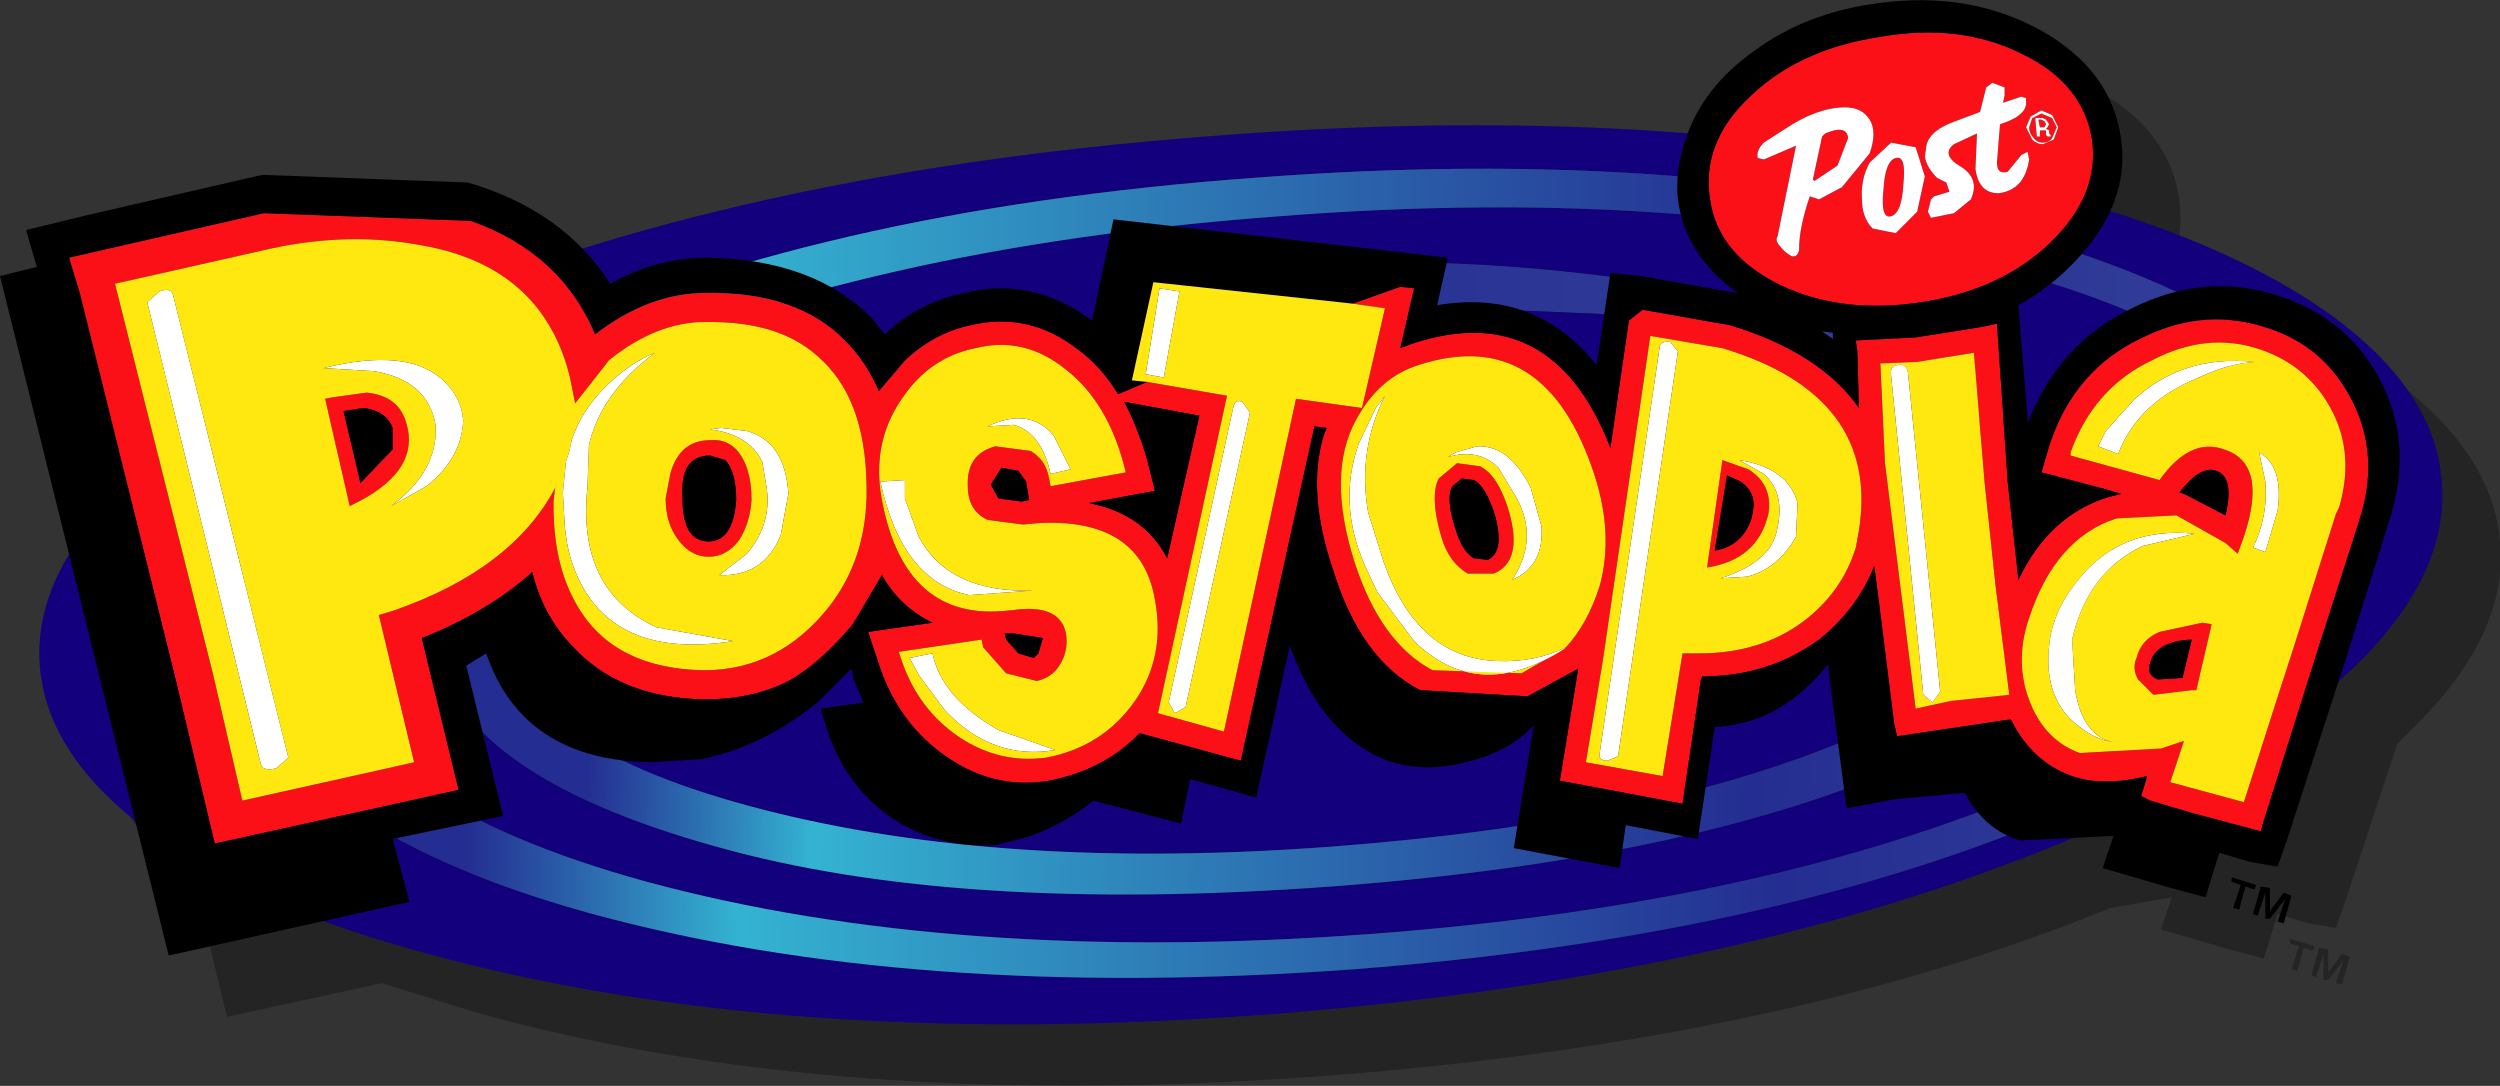
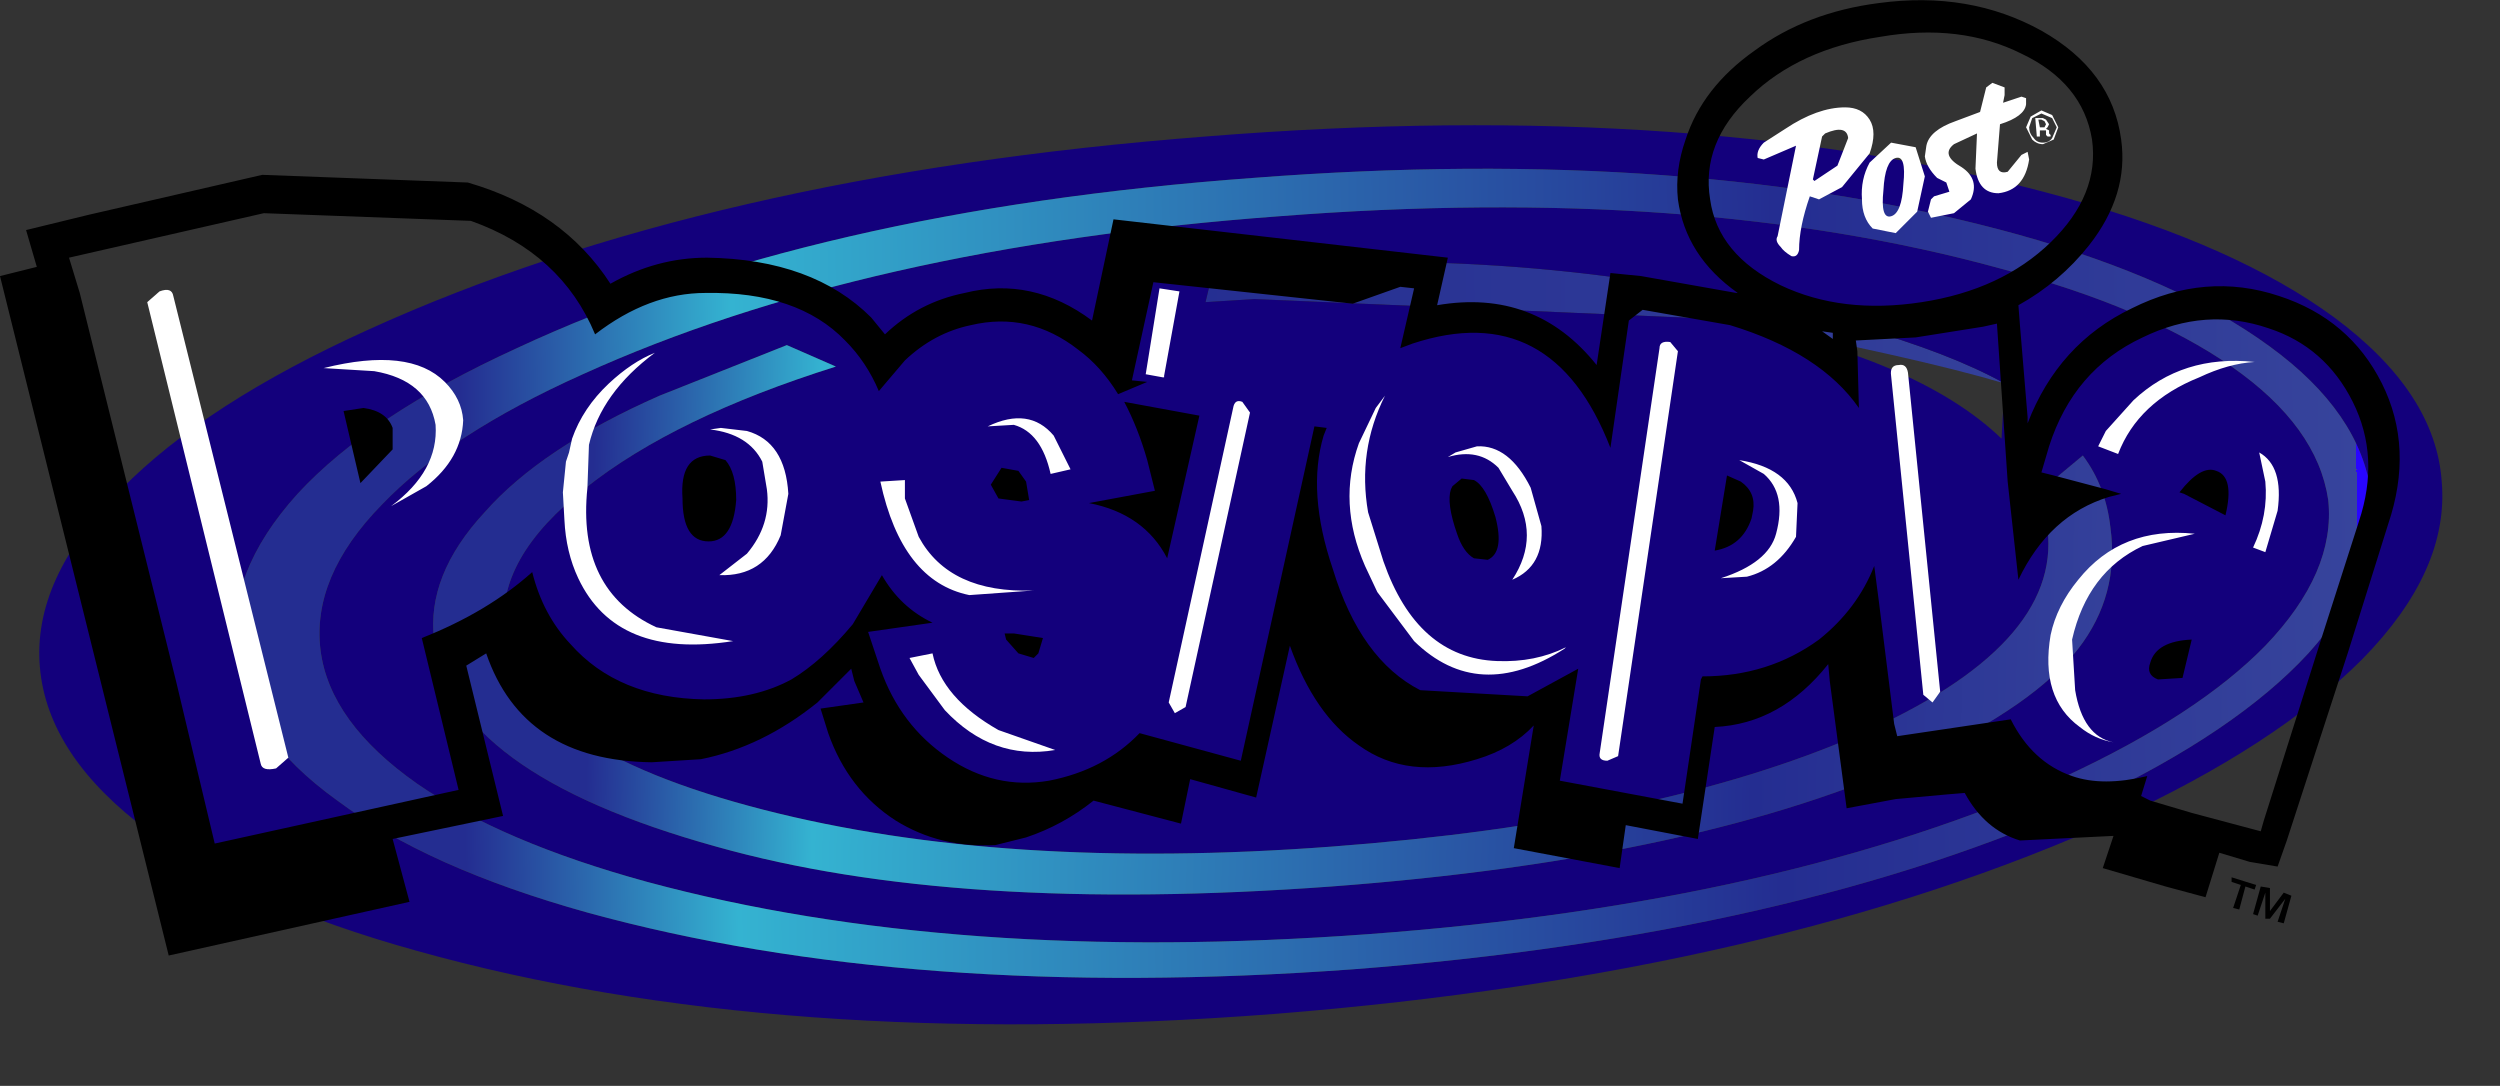
<svg xmlns="http://www.w3.org/2000/svg" height="35.4px" width="81.5px">
  <rect width="100%" height="100%" fill="#333333" stroke="none" />
  <g transform="matrix(1.0, 0.0, 0.0, 1.0, 39.45, 16.85)">
-     <path d="M17.45 -10.5 Q18.05 -12.05 19.65 -13.2 21.35 -14.45 23.7 -14.75 26.65 -15.15 29.0 -13.85 31.3 -12.55 31.6 -10.3 31.75 -9.1 31.25 -7.95 35.8 -6.55 38.55 -4.5 41.85 -2.05 42.05 0.85 42.3 3.75 39.45 6.65 L38.7 7.4 37.0 12.55 36.7 13.4 35.8 13.25 34.8 12.95 34.35 14.4 33.05 14.05 31.0 13.45 31.35 12.4 29.35 12.75 Q18.8 17.05 4.05 18.2 -12.15 19.45 -23.95 16.15 L-27.0 15.2 -32.05 16.3 -33.1 11.95 Q-36.05 9.65 -36.25 6.9 -36.4 5.05 -35.3 3.2 L-37.55 -5.85 -36.35 -6.15 -36.7 -7.35 -34.65 -7.85 -29.0 -9.15 -22.3 -8.9 Q-20.0 -8.25 -18.55 -6.75 -9.7 -9.55 1.75 -10.4 10.2 -11.1 17.45 -10.5 M36.45 14.1 L36.45 14.85 36.9 14.25 37.15 14.35 36.9 15.25 36.7 15.2 36.95 14.45 36.45 15.1 36.3 15.1 36.3 14.25 36.05 15.0 35.9 14.95 36.15 14.05 36.45 14.1 M35.65 14.05 L35.45 14.8 35.25 14.75 35.5 14.0 35.2 13.9 35.2 13.75 36.0 14.0 35.95 14.15 35.65 14.05" fill="#000000" fill-opacity="0.302" fill-rule="evenodd" stroke="none" />
-     <path d="M0.1 -8.05 L1.2 -8.15 Q11.3 -8.9 21.1 -6.2 24.1 -5.35 25.9 -4.35 L25.8 -2.55 Q23.05 -5.2 16.55 -6.45 L1.45 -7.1 -0.15 -7.0 0.1 -8.05" fill="url(#gradient0)" fill-rule="evenodd" stroke="none" />
+     <path d="M0.1 -8.05 L1.2 -8.15 Q11.3 -8.9 21.1 -6.2 24.1 -5.35 25.9 -4.35 Q23.05 -5.2 16.55 -6.45 L1.45 -7.1 -0.15 -7.0 0.1 -8.05" fill="url(#gradient0)" fill-rule="evenodd" stroke="none" />
    <path d="M0.1 -8.05 L-0.15 -7.0 1.45 -7.1 16.55 -6.45 Q23.05 -5.2 25.8 -2.55 L25.9 -4.35 Q24.1 -5.35 21.1 -6.2 11.3 -8.9 1.2 -8.15 L0.1 -8.05 M26.95 -0.75 L27.3 0.4 Q27.75 4.2 21.15 7.1 14.6 9.95 3.95 10.75 -6.75 11.55 -14.55 9.55 -22.55 7.5 -23.0 3.75 -23.3 1.35 -20.35 -0.95 -17.45 -3.25 -12.2 -4.9 L-13.8 -5.6 -17.95 -3.95 Q-21.8 -2.25 -23.65 -0.15 -25.55 1.9 -25.3 4.0 -24.75 8.35 -16.1 10.75 -8.3 12.95 3.95 12.05 16.0 11.15 23.2 7.85 26.85 6.15 28.3 4.3 29.65 2.55 29.35 0.35 29.2 -1.0 28.45 -2.0 L26.95 -0.75 M40.15 -1.15 Q40.4 1.75 37.55 4.65 34.75 7.45 29.55 9.85 18.4 14.9 2.15 16.2 -14.05 17.45 -25.85 14.15 -31.45 12.6 -34.6 10.25 -37.9 7.8 -38.15 4.9 -38.4 2.0 -35.5 -0.9 -32.75 -3.7 -27.45 -6.1 -16.35 -11.15 -0.15 -12.4 16.05 -13.7 27.9 -10.4 33.45 -8.85 36.65 -6.5 39.95 -4.05 40.15 -1.15 M34.55 -5.55 Q31.55 -7.75 26.35 -9.2 15.7 -12.15 1.4 -11.05 -12.95 -10.0 -22.6 -5.5 -27.4 -3.3 -29.75 -0.75 -32.1 1.85 -31.75 4.45 -31.45 7.1 -28.45 9.25 -25.5 11.45 -20.3 12.9 -9.75 15.8 4.65 14.75 19.0 13.65 28.7 9.25 33.45 7.0 35.8 4.45 38.15 1.85 37.85 -0.75 37.5 -3.4 34.55 -5.55 M36.45 -0.55 Q36.7 1.8 34.4 4.2 32.2 6.45 27.9 8.45 18.7 12.6 5.2 13.6 -8.35 14.6 -18.35 11.9 -23.1 10.6 -25.85 8.7 -28.7 6.7 -29.0 4.35 -29.3 1.95 -27.0 -0.4 -24.8 -2.7 -20.45 -4.65 -11.3 -8.8 2.25 -9.8 15.75 -10.85 25.75 -8.1 30.5 -6.85 33.3 -4.9 36.1 -2.95 36.45 -0.55" fill="#13007c" fill-rule="evenodd" stroke="none" />
    <path d="M26.95 -0.75 L28.45 -2.0 Q29.2 -1.0 29.35 0.35 29.65 2.55 28.3 4.3 26.85 6.15 23.2 7.85 16.0 11.15 3.95 12.05 -8.3 12.95 -16.1 10.75 -24.75 8.35 -25.3 4.0 -25.55 1.9 -23.65 -0.15 -21.8 -2.25 -17.95 -3.95 L-13.8 -5.6 -12.2 -4.9 Q-17.45 -3.25 -20.35 -0.95 -23.3 1.35 -23.0 3.75 -22.55 7.5 -14.55 9.55 -6.75 11.55 3.95 10.75 14.6 9.95 21.15 7.1 27.75 4.2 27.3 0.4 L26.95 -0.75" fill="url(#gradient1)" fill-rule="evenodd" stroke="none" />
    <path d="M36.45 -0.55 Q36.1 -2.95 33.3 -4.9 30.5 -6.85 25.75 -8.1 15.75 -10.85 2.25 -9.8 -11.3 -8.8 -20.45 -4.65 -24.8 -2.7 -27.0 -0.4 -29.3 1.95 -29.0 4.35 -28.7 6.7 -25.85 8.7 -23.1 10.6 -18.35 11.9 -8.35 14.6 5.2 13.6 18.7 12.6 27.9 8.45 32.2 6.45 34.4 4.2 36.7 1.8 36.45 -0.55 M34.55 -5.55 Q37.5 -3.4 37.85 -0.75 38.15 1.85 35.8 4.45 33.45 7.0 28.7 9.25 19.0 13.65 4.65 14.75 -9.75 15.8 -20.3 12.9 -25.5 11.45 -28.45 9.25 -31.45 7.1 -31.75 4.45 -32.1 1.85 -29.75 -0.75 -27.4 -3.3 -22.6 -5.5 -12.95 -10.0 1.4 -11.05 15.7 -12.15 26.35 -9.2 31.55 -7.75 34.55 -5.55" fill="url(#gradient2)" fill-rule="evenodd" stroke="none" />
-     <path d="M19.95 -12.4 L20.05 -12.5 Q20.75 -12.8 20.8 -12.35 L20.45 -11.45 19.7 -10.95 19.65 -11.0 19.95 -12.4 M4.65 -6.95 L6.2 -7.5 6.65 -7.45 6.2 -5.5 6.6 -5.65 Q11.15 -7.15 13.05 -2.25 L13.65 -6.4 14.1 -6.75 16.95 -6.25 Q19.9 -5.35 21.15 -3.55 L21.1 -5.4 21.05 -5.75 23.0 -5.85 25.2 -6.2 25.65 -6.3 26.0 -1.15 26.35 2.05 Q27.35 -0.05 29.3 -0.65 L29.7 -0.75 29.2 -0.9 27.5 -1.35 27.1 -1.45 27.35 -2.3 Q28.15 -4.8 30.4 -5.85 32.45 -6.85 34.5 -6.15 36.35 -5.55 37.25 -3.75 38.15 -1.95 37.45 0.15 L36.2 4.05 34.35 9.9 34.25 10.25 32.0 9.65 30.65 9.25 30.35 9.1 30.55 8.45 Q29.1 8.8 28.1 8.45 26.8 8.0 26.1 6.6 L22.4 7.15 22.3 6.75 21.8 2.75 21.65 1.6 Q21.1 3.0 19.85 4.0 18.2 5.2 16.05 5.2 L16.0 5.3 15.4 9.35 11.4 8.6 12.0 4.95 10.35 5.85 6.85 5.65 Q4.9 4.65 4.0 1.7 3.15 -0.8 3.7 -2.65 L3.8 -2.9 3.4 -2.95 1.0 7.95 -2.3 7.05 Q-3.45 8.25 -5.25 8.6 -7.0 8.9 -8.55 7.85 -10.1 6.8 -10.75 4.95 L-11.15 3.75 -9.05 3.45 Q-10.1 2.95 -10.7 1.9 L-11.65 3.5 Q-12.65 4.7 -13.65 5.3 -14.85 5.95 -16.5 5.95 -19.3 5.9 -20.85 4.15 -21.75 3.2 -22.1 1.8 -23.55 3.1 -25.7 3.95 L-24.5 8.9 -32.45 10.65 -33.7 5.4 -36.85 -7.3 -37.2 -8.45 -30.85 -9.9 -24.1 -9.65 Q-21.15 -8.6 -20.05 -5.95 -18.3 -7.3 -16.45 -7.3 -13.45 -7.35 -11.9 -5.75 -11.2 -5.05 -10.8 -4.1 L-9.95 -5.1 Q-9.0 -6.0 -7.8 -6.25 -5.9 -6.7 -4.3 -5.45 -3.55 -4.9 -3.0 -4.0 L-2.05 -4.4 0.55 -3.95 -1.7 6.4 0.45 7.0 2.8 -3.85 4.95 -3.55 5.7 -6.8 4.65 -6.95 M11.55 4.3 L11.6 4.25 Q12.3 3.5 12.7 2.25 13.15 0.6 12.55 -1.3 10.95 -6.3 6.8 -4.95 5.5 -4.55 4.75 -3.15 3.8 -1.4 4.7 1.45 5.55 4.1 7.25 5.0 L10.15 5.1 11.55 4.3 M8.05 -1.75 L8.8 -1.65 Q9.4 -1.35 9.75 -0.15 10.2 1.45 9.25 1.85 L8.4 1.85 Q7.8 1.5 7.55 0.7 7.15 -0.65 7.45 -1.25 L8.05 -1.75 M7.9 -1.0 L7.85 -0.9 Q7.7 -0.45 8.05 0.55 8.25 1.15 8.6 1.35 L9.05 1.4 Q9.6 1.15 9.3 0.0 9.0 -1.0 8.6 -1.2 L8.2 -1.25 7.9 -1.0 M18.05 -11.65 L19.1 -12.1 18.5 -9.15 Q18.4 -9.0 18.6 -8.8 18.7 -8.65 18.95 -8.5 19.15 -8.45 19.2 -8.7 19.2 -9.45 19.55 -10.45 L19.85 -10.35 20.6 -10.75 21.5 -11.85 Q21.75 -12.55 21.5 -12.95 21.25 -13.35 20.7 -13.35 19.8 -13.35 18.75 -12.65 L18.05 -12.2 Q17.8 -11.95 17.85 -11.7 L18.05 -11.65 M18.6 -7.55 Q16.55 -8.55 16.3 -10.35 16.0 -12.2 17.6 -13.7 19.2 -15.25 21.85 -15.65 24.45 -16.1 26.45 -15.1 28.45 -14.15 28.75 -12.3 29.0 -10.5 27.4 -8.95 25.8 -7.4 23.2 -7.0 20.6 -6.6 18.6 -7.55 M17.55 -1.55 Q18.35 -1.05 18.2 -0.1 17.85 1.4 16.2 1.65 L16.7 -1.85 17.55 -1.55 M17.3 -1.15 L16.85 -1.35 16.45 1.1 Q17.35 0.95 17.65 0.05 L17.7 -0.2 Q17.8 -0.8 17.3 -1.15 M16.7 -5.5 L14.35 -5.9 12.8 4.7 12.25 8.0 14.75 8.45 15.4 4.45 15.95 4.45 Q17.95 4.45 19.35 3.4 20.6 2.45 21.05 1.0 L21.15 0.45 Q21.85 -3.95 16.7 -5.5 M22.35 -11.7 Q22.7 -11.8 22.6 -10.85 22.55 -9.9 22.2 -9.8 21.85 -9.7 21.95 -10.65 22.0 -11.6 22.35 -11.7 M23.3 -11.1 L23.0 -12.05 22.2 -12.2 21.5 -11.55 Q21.2 -11.0 21.25 -10.35 21.25 -9.75 21.6 -9.4 L22.35 -9.25 23.05 -9.95 23.3 -11.1 M26.75 -13.05 L26.6 -12.7 26.8 -12.3 Q26.95 -12.15 27.15 -12.15 L27.5 -12.3 27.65 -12.7 27.45 -13.1 27.1 -13.25 26.75 -13.05 M26.7 -12.7 L26.8 -13.0 27.1 -13.15 27.45 -13.0 27.6 -12.7 27.45 -12.35 Q27.35 -12.2 27.15 -12.2 26.95 -12.2 26.85 -12.35 26.7 -12.5 26.7 -12.7 M27.0 -12.95 L27.1 -12.95 27.2 -12.9 27.25 -12.8 27.2 -12.7 27.1 -12.7 27.05 -12.7 27.0 -12.95 M27.15 -13.0 L26.9 -13.0 26.95 -12.4 27.05 -12.4 27.05 -12.6 27.1 -12.6 27.25 -12.6 27.25 -12.45 27.3 -12.4 27.4 -12.4 27.4 -12.45 27.35 -12.5 27.35 -12.6 27.25 -12.65 27.3 -12.7 27.35 -12.8 27.25 -12.95 27.15 -13.0 M25.1 -13.2 L24.3 -12.9 Q23.45 -12.6 23.35 -12.1 L23.3 -11.75 Q23.35 -11.4 23.7 -11.05 L24.0 -10.9 24.1 -10.6 23.6 -10.45 23.5 -10.35 23.4 -9.95 23.5 -9.75 24.25 -9.9 24.8 -10.35 Q25.1 -11.0 24.5 -11.4 23.8 -11.8 24.25 -12.15 L25.0 -12.5 24.95 -11.35 Q25.05 -10.55 25.7 -10.55 26.55 -10.65 26.7 -11.65 L26.65 -11.9 26.45 -11.8 26.0 -11.25 Q25.65 -11.15 25.65 -11.55 L25.75 -12.8 Q26.55 -13.05 26.6 -13.45 L26.6 -13.65 26.45 -13.7 25.85 -13.5 25.9 -13.75 25.9 -14.0 25.5 -14.15 25.3 -14.0 25.1 -13.2 M24.9 -5.35 L23.05 -5.05 21.85 -5.0 22.0 -1.75 22.55 2.65 23.0 6.25 24.15 6.0 26.05 5.8 25.6 2.2 25.25 -1.1 25.1 -2.9 24.9 -5.35 M28.05 -2.1 L28.05 -2.0 30.95 -1.2 Q31.95 -2.6 33.05 -2.2 34.5 -1.75 33.7 0.65 L33.5 1.2 33.1 0.85 31.5 -0.05 29.55 0.05 Q27.55 0.7 26.7 3.3 26.2 4.75 26.75 6.1 27.25 7.3 28.35 7.7 L31.0 7.55 31.75 7.3 31.3 8.65 33.7 9.3 35.45 3.85 36.7 -0.1 36.8 -0.3 Q37.3 -2.0 36.6 -3.4 35.85 -4.9 34.25 -5.45 32.5 -6.05 30.7 -5.1 28.8 -4.2 28.05 -2.1 M32.8 -1.5 Q32.3 -1.7 31.6 -0.8 L31.75 -0.75 33.1 -0.05 Q33.4 -1.3 32.8 -1.5 M32.35 3.45 L32.65 3.5 32.15 5.65 32.0 5.65 30.75 5.8 30.25 5.3 Q30.05 4.95 30.2 4.6 30.35 4.0 30.95 3.75 L32.35 3.45 M30.65 4.75 Q30.5 5.15 30.9 5.3 L31.7 5.25 32.0 4.0 Q30.85 4.05 30.65 4.75 M-28.85 -3.85 L-28.6 -3.9 -27.5 -4.05 Q-26.45 -3.95 -26.2 -3.05 -25.75 -1.55 -27.75 -0.5 L-28.05 -0.35 -28.85 -3.85 M-30.6 -8.75 L-35.7 -7.6 -32.5 5.15 -31.55 9.25 -25.95 8.0 -27.1 3.2 -26.6 3.05 Q-22.75 1.7 -21.35 -0.95 L-21.4 -0.55 Q-21.45 1.55 -20.6 2.95 -19.4 4.95 -16.5 5.0 -14.05 5.0 -12.4 2.9 -11.25 1.4 -11.2 -0.65 -11.15 -3.65 -12.6 -5.05 -13.9 -6.4 -16.45 -6.35 -18.05 -6.35 -19.6 -5.1 L-20.7 -3.7 -20.85 -4.45 Q-21.7 -8.15 -25.7 -8.85 -28.05 -9.3 -30.6 -8.75 M-26.65 -2.2 L-26.65 -2.9 Q-26.85 -3.45 -27.6 -3.55 L-28.25 -3.45 -27.7 -1.1 -26.65 -2.2 M-15.8 -1.85 L-16.3 -2.0 Q-17.3 -2.0 -17.2 -0.6 -17.2 0.8 -16.35 0.8 -15.55 0.8 -15.45 -0.55 -15.45 -1.45 -15.8 -1.85 M-17.6 -1.4 Q-17.3 -2.5 -16.3 -2.5 -15.8 -2.55 -15.45 -2.2 -14.95 -1.65 -14.95 -0.55 -15.0 0.2 -15.35 0.75 -15.75 1.3 -16.35 1.3 -16.9 1.3 -17.3 0.8 -17.75 0.25 -17.75 -0.6 L-17.6 -1.4 M-7.65 -5.5 Q-9.15 -5.2 -10.05 -3.85 -11.05 -2.4 -10.7 -0.55 -9.95 3.45 -6.55 3.05 L-6.5 3.05 Q-4.9 2.8 -4.7 3.8 -4.6 4.4 -4.95 4.9 -5.2 5.25 -5.65 5.35 L-6.65 5.1 -7.4 4.25 -7.45 4.0 -10.15 4.4 -10.05 4.7 Q-9.5 6.3 -8.15 7.2 -6.85 8.05 -5.35 7.85 -3.5 7.5 -2.45 6.0 -1.45 4.55 -1.8 2.7 -2.25 0.05 -5.55 0.2 L-6.1 0.25 -7.25 0.1 Q-7.9 -0.2 -7.9 -1.0 -7.95 -2.05 -7.0 -2.3 L-5.85 -2.15 Q-5.35 -1.85 -5.25 -1.25 L-5.2 -1.0 -2.75 -1.45 -2.8 -1.65 Q-3.35 -3.75 -4.7 -4.8 -6.05 -5.9 -7.65 -5.5 M-2.05 -1.85 L-1.8 -0.85 -3.95 -0.45 Q-2.15 -0.1 -1.4 1.35 L-0.35 -3.3 -2.8 -3.75 Q-2.35 -2.9 -2.05 -1.85 M-7.15 -1.05 L-6.9 -0.6 -6.15 -0.5 -5.9 -0.55 -6.0 -1.15 -6.25 -1.5 -6.8 -1.6 -7.15 -1.05 M-5.6 4.45 L-5.45 3.95 -6.4 3.8 -6.45 3.8 -6.7 3.8 -6.65 4.0 -6.25 4.45 -5.75 4.6 -5.6 4.45" fill="#fa1016" fill-rule="evenodd" stroke="none" />
    <path d="M19.95 -12.4 L19.65 -11.0 19.7 -10.95 20.45 -11.45 20.8 -12.35 Q20.75 -12.8 20.05 -12.5 L19.95 -12.4 M1.05 -3.75 L1.3 -3.4 -0.8 6.2 -1.15 6.4 -1.35 6.05 0.75 -3.55 Q0.8 -3.85 1.05 -3.75 M11.55 4.3 Q8.75 6.1 6.65 4.05 L5.45 2.45 5.05 1.6 Q4.15 -0.45 4.85 -2.4 L5.4 -3.55 5.7 -3.95 Q4.8 -2.15 5.15 -0.15 L5.65 1.45 Q6.75 4.6 9.35 4.7 10.6 4.75 11.6 4.25 L11.55 4.3 M8.7 -2.3 Q9.75 -2.35 10.45 -0.95 L10.8 0.3 Q10.9 1.6 9.85 2.05 10.8 0.6 9.85 -0.85 L9.4 -1.6 Q8.75 -2.25 7.75 -1.95 L8.0 -2.1 8.7 -2.3 M18.05 -11.65 L17.85 -11.7 Q17.8 -11.95 18.05 -12.2 L18.75 -12.65 Q19.8 -13.35 20.7 -13.35 21.25 -13.35 21.5 -12.95 21.75 -12.55 21.5 -11.85 L20.6 -10.75 19.85 -10.35 19.55 -10.45 Q19.2 -9.45 19.2 -8.7 19.15 -8.45 18.95 -8.5 18.7 -8.65 18.6 -8.8 18.4 -9.0 18.5 -9.15 L19.1 -12.1 18.05 -11.65 M15.0 -5.7 L15.25 -5.4 13.3 7.8 12.95 7.95 Q12.65 7.95 12.7 7.7 L14.65 -5.5 Q14.65 -5.75 15.0 -5.7 M18.05 -1.4 L17.25 -1.85 Q18.85 -1.6 19.15 -0.45 L19.1 0.65 Q18.5 1.7 17.5 1.95 L16.65 2.0 Q18.2 1.5 18.45 0.55 18.8 -0.75 18.05 -1.4 M25.1 -13.2 L25.3 -14.0 25.5 -14.15 25.9 -14.0 25.9 -13.75 25.85 -13.5 26.45 -13.7 26.6 -13.65 26.6 -13.45 Q26.55 -13.05 25.75 -12.8 L25.65 -11.55 Q25.65 -11.15 26.0 -11.25 L26.45 -11.8 26.65 -11.9 26.7 -11.65 Q26.55 -10.65 25.7 -10.55 25.05 -10.55 24.95 -11.35 L25.0 -12.5 24.25 -12.15 Q23.8 -11.8 24.5 -11.4 25.1 -11.0 24.8 -10.35 L24.25 -9.9 23.5 -9.75 23.4 -9.95 23.5 -10.35 23.6 -10.45 24.1 -10.6 24.0 -10.9 23.7 -11.05 Q23.35 -11.4 23.3 -11.75 L23.35 -12.1 Q23.45 -12.6 24.3 -12.9 L25.1 -13.2 M27.15 -13.0 L27.25 -12.95 27.35 -12.8 27.3 -12.7 27.25 -12.65 27.35 -12.6 27.35 -12.5 27.4 -12.45 27.4 -12.4 27.3 -12.4 27.25 -12.45 27.25 -12.6 27.1 -12.6 27.05 -12.6 27.05 -12.4 26.95 -12.4 26.9 -13.0 27.15 -13.0 M27.0 -12.95 L27.05 -12.7 27.1 -12.7 27.2 -12.7 27.25 -12.8 27.2 -12.9 27.1 -12.95 27.0 -12.95 M26.7 -12.7 Q26.7 -12.5 26.85 -12.35 26.95 -12.2 27.15 -12.2 27.35 -12.2 27.45 -12.35 L27.6 -12.7 27.45 -13.0 27.1 -13.15 26.8 -13.0 26.7 -12.7 M26.75 -13.05 L27.1 -13.25 27.45 -13.1 27.65 -12.7 27.5 -12.3 27.15 -12.15 Q26.95 -12.15 26.8 -12.3 L26.6 -12.7 26.75 -13.05 M23.3 -11.1 L23.05 -9.95 22.35 -9.25 21.6 -9.4 Q21.25 -9.75 21.25 -10.35 21.2 -11.0 21.5 -11.55 L22.2 -12.2 23.0 -12.05 23.3 -11.1 M22.35 -11.7 Q22.0 -11.6 21.95 -10.65 21.85 -9.7 22.2 -9.8 22.55 -9.9 22.6 -10.85 22.7 -11.8 22.35 -11.7 M22.45 -4.95 Q22.7 -5.0 22.75 -4.7 L23.8 5.7 23.55 6.05 23.25 5.8 22.2 -4.6 Q22.15 -4.95 22.45 -4.95 M28.95 -2.3 L29.2 -2.8 30.1 -3.8 Q31.7 -5.3 34.05 -5.05 33.2 -5.0 32.25 -4.55 30.25 -3.75 29.6 -2.05 L28.95 -2.3 M34.2 -2.1 Q35.0 -1.65 34.8 -0.2 L34.4 1.15 34.0 1.0 Q34.5 -0.05 34.4 -1.15 L34.2 -2.1 M30.4 0.95 Q28.6 1.8 28.1 4.0 L28.2 5.65 Q28.45 7.15 29.45 7.35 28.85 7.25 28.35 6.85 27.05 5.9 27.4 3.85 27.6 2.9 28.3 2.05 29.7 0.3 32.1 0.55 L30.4 0.95 M-34.25 -7.35 Q-33.85 -7.5 -33.8 -7.2 L-30.05 7.85 -30.45 8.2 Q-30.9 8.3 -30.95 8.05 L-34.65 -7.0 -34.25 -7.35 M-25.55 -1.0 L-26.7 -0.35 Q-25.15 -1.5 -25.25 -3.0 -25.5 -4.45 -27.25 -4.75 L-28.9 -4.85 Q-26.1 -5.55 -24.95 -4.4 -24.4 -3.85 -24.35 -3.15 -24.4 -1.9 -25.55 -1.0 M-20.9 -2.1 L-20.8 -2.55 Q-20.45 -3.55 -19.6 -4.35 -18.85 -5.05 -18.1 -5.35 -19.85 -4.05 -20.25 -2.35 L-20.3 -0.95 Q-20.65 2.4 -18.05 3.6 L-15.55 4.05 Q-19.35 4.65 -20.6 2.0 -21.0 1.15 -21.05 0.1 L-21.1 -0.8 -21.0 -1.8 -20.9 -2.1 M-15.95 -2.9 L-15.1 -2.8 Q-13.85 -2.45 -13.75 -0.75 L-14.0 0.6 Q-14.55 1.95 -16.0 1.9 L-15.1 1.2 Q-14.3 0.25 -14.45 -0.9 L-14.6 -1.8 Q-15.05 -2.7 -16.3 -2.85 L-15.95 -2.9 M-1.65 -7.45 L-1.0 -7.35 -1.5 -4.6 -1.5 -4.55 -1.55 -4.55 -2.1 -4.65 -1.65 -7.45 M-9.95 -0.6 L-9.5 0.65 Q-8.5 2.5 -5.75 2.4 L-7.85 2.55 Q-10.05 2.1 -10.75 -1.15 L-9.95 -1.2 -9.95 -0.6 M-6.4 -3.0 L-7.25 -2.95 Q-5.9 -3.6 -5.1 -2.65 L-4.55 -1.55 -5.2 -1.4 Q-5.5 -2.75 -6.4 -3.0 M-9.5 5.15 L-9.8 4.6 -9.05 4.45 Q-8.75 5.9 -6.9 6.95 L-5.05 7.6 Q-7.1 7.95 -8.65 6.3 L-9.5 5.15" fill="#ffffff" fill-rule="evenodd" stroke="none" />
    <path d="M7.75 -8.45 L7.4 -6.9 Q10.6 -7.45 12.6 -4.95 L13.05 -7.95 14.05 -7.85 17.15 -7.3 17.2 -7.3 Q15.5 -8.5 15.25 -10.35 15.15 -11.3 15.5 -12.3 16.05 -14.0 17.75 -15.2 19.45 -16.45 21.8 -16.75 24.75 -17.15 27.1 -15.85 29.4 -14.55 29.7 -12.3 29.95 -10.5 28.65 -8.85 27.7 -7.65 26.35 -6.9 L26.4 -6.25 26.65 -3.25 26.65 -3.05 Q27.65 -5.65 30.05 -6.8 32.45 -8.0 34.85 -7.2 37.15 -6.45 38.2 -4.35 39.25 -2.25 38.4 0.25 L37.1 4.4 35.1 10.55 34.8 11.4 33.9 11.25 32.9 10.95 32.45 12.4 31.15 12.05 29.1 11.45 29.45 10.4 26.4 10.55 Q25.25 10.2 24.6 9.0 L24.0 9.05 22.35 9.2 20.75 9.5 20.2 5.35 20.15 4.8 Q18.6 6.75 16.45 6.85 L15.9 10.5 13.55 10.05 13.35 11.45 9.9 10.8 10.55 6.8 Q9.85 7.55 8.7 7.9 6.45 8.6 4.85 7.45 3.4 6.45 2.6 4.2 L1.5 9.15 -0.65 8.55 -0.95 10.0 -3.8 9.25 Q-4.8 10.05 -6.0 10.45 L-7.0 10.7 Q-8.8 10.8 -10.25 9.9 -11.8 8.9 -12.45 7.05 L-12.7 6.25 -11.3 6.05 -11.6 5.35 -11.7 4.95 -12.8 6.05 Q-14.6 7.5 -16.6 7.9 L-18.2 8.0 Q-22.4 7.95 -23.6 4.45 L-24.25 4.85 -23.05 9.75 -26.65 10.5 -26.1 12.55 -33.95 14.3 -39.45 -7.85 -38.25 -8.15 -38.6 -9.35 -36.55 -9.85 -30.9 -11.15 -24.2 -10.9 Q-21.1 -10.0 -19.55 -7.6 -18.05 -8.45 -16.4 -8.45 -12.95 -8.4 -11.05 -6.5 L-10.6 -5.95 Q-9.5 -7.0 -8.0 -7.3 -5.8 -7.85 -3.85 -6.4 L-3.15 -9.7 7.75 -8.45 M-2.05 -4.4 L-3.0 -4.0 Q-3.55 -4.9 -4.3 -5.45 -5.9 -6.7 -7.8 -6.25 -9.0 -6.0 -9.95 -5.1 L-10.8 -4.1 Q-11.2 -5.05 -11.9 -5.75 -13.45 -7.35 -16.45 -7.3 -18.3 -7.3 -20.05 -5.95 -21.15 -8.6 -24.1 -9.65 L-30.85 -9.9 -37.2 -8.45 -36.85 -7.3 -33.7 5.4 -32.45 10.65 -24.5 8.9 -25.7 3.95 Q-23.55 3.1 -22.1 1.8 -21.75 3.2 -20.85 4.15 -19.3 5.9 -16.5 5.95 -14.85 5.95 -13.65 5.3 -12.65 4.7 -11.65 3.5 L-10.7 1.9 Q-10.1 2.95 -9.05 3.45 L-11.15 3.75 -10.75 4.95 Q-10.1 6.8 -8.55 7.85 -7.0 8.9 -5.25 8.6 -3.45 8.25 -2.3 7.05 L1.0 7.95 3.4 -2.95 3.8 -2.9 3.7 -2.65 Q3.15 -0.8 4.0 1.7 4.9 4.65 6.85 5.65 L10.35 5.85 12.0 4.95 11.4 8.6 15.4 9.35 16.0 5.3 16.05 5.2 Q18.2 5.2 19.85 4.0 21.1 3.0 21.65 1.6 L21.8 2.75 22.3 6.75 22.4 7.15 26.1 6.6 Q26.8 8.0 28.1 8.45 29.1 8.8 30.55 8.45 L30.35 9.1 30.65 9.25 32.0 9.65 34.25 10.25 34.35 9.9 36.2 4.05 37.45 0.15 Q38.15 -1.95 37.25 -3.75 36.35 -5.55 34.5 -6.15 32.45 -6.85 30.4 -5.85 28.15 -4.8 27.35 -2.3 L27.1 -1.45 27.5 -1.35 29.2 -0.9 29.7 -0.75 29.3 -0.65 Q27.35 -0.05 26.35 2.05 L26.0 -1.15 25.65 -6.3 25.2 -6.2 23.0 -5.85 21.05 -5.75 21.1 -5.4 21.15 -3.55 Q19.9 -5.35 16.95 -6.25 L14.1 -6.75 13.65 -6.4 13.05 -2.25 Q11.15 -7.15 6.6 -5.65 L6.2 -5.5 6.65 -7.45 6.2 -7.5 4.65 -6.95 -1.85 -7.65 -2.55 -4.45 -2.05 -4.4 M7.9 -1.0 L8.2 -1.25 8.6 -1.2 Q9.0 -1.0 9.3 0.0 9.6 1.15 9.05 1.4 L8.6 1.35 Q8.25 1.15 8.05 0.55 7.7 -0.45 7.85 -0.9 L7.9 -1.0 M18.6 -7.55 Q20.6 -6.6 23.2 -7.0 25.8 -7.4 27.4 -8.95 29.0 -10.5 28.75 -12.3 28.45 -14.15 26.45 -15.1 24.45 -16.1 21.85 -15.65 19.2 -15.25 17.6 -13.7 16.0 -12.2 16.3 -10.35 16.55 -8.55 18.6 -7.55 M17.3 -1.15 Q17.8 -0.8 17.7 -0.2 L17.65 0.05 Q17.35 0.95 16.45 1.1 L16.85 -1.35 17.3 -1.15 M20.3 -5.8 L20.3 -6.0 19.95 -6.05 20.3 -5.8 M32.8 -1.5 Q33.4 -1.3 33.1 -0.05 L31.75 -0.75 31.6 -0.8 Q32.3 -1.7 32.8 -1.5 M30.65 4.75 Q30.85 4.05 32.0 4.0 L31.7 5.25 30.9 5.3 Q30.5 5.15 30.65 4.75 M34.05 12.15 L33.75 12.05 33.55 12.8 33.35 12.75 33.6 12.0 33.3 11.9 33.3 11.75 34.1 12.0 34.05 12.15 M34.55 12.1 L34.55 12.85 35.0 12.25 35.25 12.35 35.0 13.25 34.8 13.2 35.05 12.45 34.55 13.1 34.4 13.1 34.4 12.25 34.15 13.0 34.0 12.95 34.25 12.05 34.55 12.1 M-26.65 -2.2 L-27.7 -1.1 -28.25 -3.45 -27.6 -3.55 Q-26.85 -3.45 -26.65 -2.9 L-26.65 -2.2 M-15.8 -1.85 Q-15.45 -1.45 -15.45 -0.55 -15.55 0.8 -16.35 0.8 -17.2 0.8 -17.2 -0.6 -17.3 -2.0 -16.3 -2.0 L-15.8 -1.85 M-7.15 -1.05 L-6.8 -1.6 -6.25 -1.5 -6.0 -1.15 -5.9 -0.55 -6.15 -0.5 -6.9 -0.6 -7.15 -1.05 M-2.05 -1.85 Q-2.35 -2.9 -2.8 -3.75 L-0.35 -3.3 -1.4 1.35 Q-2.15 -0.1 -3.95 -0.45 L-1.8 -0.85 -2.05 -1.85 M-5.6 4.45 L-5.75 4.6 -6.25 4.45 -6.65 4.0 -6.7 3.8 -6.45 3.8 -6.4 3.8 -5.45 3.95 -5.6 4.45" fill="#000000" fill-rule="evenodd" stroke="none" />
-     <path d="M4.65 -6.95 L5.7 -6.8 4.95 -3.55 2.8 -3.85 0.45 7.0 -1.7 6.4 0.55 -3.95 -2.05 -4.4 -2.55 -4.45 -1.85 -7.65 4.65 -6.95 M1.05 -3.75 Q0.8 -3.85 0.75 -3.55 L-1.35 6.05 -1.15 6.4 -0.8 6.2 1.3 -3.4 1.05 -3.75 M11.6 4.25 Q10.6 4.75 9.35 4.7 6.75 4.6 5.65 1.45 L5.15 -0.15 Q4.8 -2.15 5.7 -3.95 L5.4 -3.55 4.85 -2.4 Q4.15 -0.45 5.05 1.6 L5.45 2.45 6.65 4.05 Q8.75 6.1 11.55 4.3 L10.15 5.1 7.25 5.0 Q5.55 4.1 4.7 1.45 3.8 -1.4 4.75 -3.15 5.5 -4.55 6.8 -4.95 10.95 -6.3 12.55 -1.3 13.15 0.6 12.7 2.25 12.3 3.5 11.6 4.25 M8.7 -2.3 L8.0 -2.1 7.75 -1.95 Q8.75 -2.25 9.4 -1.6 L9.85 -0.85 Q10.8 0.6 9.85 2.05 10.9 1.6 10.8 0.3 L10.45 -0.95 Q9.75 -2.35 8.7 -2.3 M8.05 -1.75 L7.45 -1.25 Q7.15 -0.65 7.55 0.7 7.8 1.5 8.4 1.85 L9.25 1.85 Q10.2 1.45 9.75 -0.15 9.4 -1.35 8.8 -1.65 L8.05 -1.75 M15.0 -5.7 Q14.65 -5.75 14.65 -5.5 L12.7 7.7 Q12.65 7.95 12.95 7.95 L13.3 7.8 15.25 -5.4 15.0 -5.7 M18.05 -1.4 Q18.8 -0.75 18.45 0.55 18.2 1.5 16.65 2.0 L17.5 1.95 Q18.5 1.7 19.1 0.65 L19.15 -0.45 Q18.85 -1.6 17.25 -1.85 L18.05 -1.4 M17.55 -1.55 L16.7 -1.85 16.2 1.65 Q17.85 1.4 18.2 -0.1 18.35 -1.05 17.55 -1.55 M16.7 -5.5 Q21.85 -3.95 21.15 0.45 L21.05 1.0 Q20.6 2.45 19.35 3.4 17.95 4.45 15.95 4.45 L15.4 4.45 14.75 8.45 12.25 8.0 12.8 4.7 14.35 -5.9 16.7 -5.5 M24.9 -5.35 L25.1 -2.9 25.25 -1.1 25.6 2.2 26.05 5.8 24.15 6.0 23.0 6.25 22.55 2.65 22.0 -1.75 21.85 -5.0 23.05 -5.05 24.9 -5.35 M28.95 -2.3 L29.6 -2.05 Q30.25 -3.75 32.25 -4.55 33.2 -5.0 34.05 -5.05 31.7 -5.3 30.1 -3.8 L29.2 -2.8 28.95 -2.3 M22.45 -4.95 Q22.15 -4.95 22.2 -4.6 L23.25 5.8 23.55 6.05 23.8 5.7 22.75 -4.7 Q22.7 -5.0 22.45 -4.95 M28.05 -2.1 Q28.8 -4.2 30.7 -5.1 32.5 -6.05 34.25 -5.45 35.85 -4.9 36.6 -3.4 37.3 -2.0 36.8 -0.3 L36.7 -0.1 35.45 3.85 33.7 9.3 31.3 8.65 31.75 7.3 31.0 7.55 28.35 7.7 Q27.25 7.3 26.75 6.1 26.2 4.75 26.7 3.3 27.55 0.7 29.55 0.05 L31.5 -0.05 33.1 0.85 33.5 1.2 33.7 0.65 Q34.5 -1.75 33.05 -2.2 31.95 -2.6 30.95 -1.2 L28.05 -2.0 28.05 -2.1 M34.2 -2.1 L34.4 -1.15 Q34.5 -0.05 34.0 1.0 L34.4 1.15 34.8 -0.2 Q35.0 -1.65 34.2 -2.1 M30.4 0.95 L32.1 0.55 Q29.7 0.3 28.3 2.05 27.6 2.9 27.4 3.85 27.05 5.9 28.35 6.85 28.85 7.25 29.45 7.35 28.45 7.15 28.2 5.65 L28.1 4.0 Q28.6 1.8 30.4 0.95 M32.35 3.45 L30.95 3.75 Q30.35 4.0 30.2 4.6 30.05 4.95 30.25 5.3 L30.75 5.8 32.0 5.65 32.15 5.65 32.65 3.5 32.35 3.45 M-34.25 -7.35 L-34.65 -7.0 -30.95 8.05 Q-30.9 8.3 -30.45 8.2 L-30.05 7.85 -33.8 -7.2 Q-33.85 -7.5 -34.25 -7.35 M-30.6 -8.75 Q-28.05 -9.3 -25.7 -8.85 -21.7 -8.15 -20.85 -4.45 L-20.7 -3.7 -19.6 -5.1 Q-18.05 -6.35 -16.45 -6.35 -13.9 -6.4 -12.6 -5.05 -11.15 -3.65 -11.2 -0.65 -11.25 1.4 -12.4 2.9 -14.05 5.0 -16.5 5.0 -19.4 4.95 -20.6 2.95 -21.45 1.55 -21.4 -0.55 L-21.35 -0.95 Q-22.75 1.7 -26.6 3.05 L-27.1 3.2 -25.95 8.0 -31.55 9.25 -32.5 5.15 -35.7 -7.6 -30.6 -8.75 M-28.85 -3.85 L-28.05 -0.35 -27.75 -0.5 Q-25.75 -1.55 -26.2 -3.05 -26.45 -3.95 -27.5 -4.05 L-28.6 -3.9 -28.85 -3.85 M-25.55 -1.0 Q-24.4 -1.9 -24.35 -3.15 -24.4 -3.85 -24.95 -4.4 -26.1 -5.55 -28.9 -4.85 L-27.25 -4.75 Q-25.5 -4.45 -25.25 -3.0 -25.15 -1.5 -26.7 -0.35 L-25.55 -1.0 M-20.9 -2.1 L-21.0 -1.8 -21.1 -0.8 -21.05 0.1 Q-21.0 1.15 -20.6 2.0 -19.35 4.65 -15.55 4.05 L-18.05 3.6 Q-20.65 2.4 -20.3 -0.95 L-20.25 -2.35 Q-19.85 -4.05 -18.1 -5.35 -18.85 -5.05 -19.6 -4.35 -20.45 -3.55 -20.8 -2.55 L-20.9 -2.1 M-15.95 -2.9 L-16.3 -2.85 Q-15.05 -2.7 -14.6 -1.8 L-14.45 -0.9 Q-14.3 0.25 -15.1 1.2 L-16.0 1.9 Q-14.55 1.95 -14.0 0.6 L-13.75 -0.75 Q-13.85 -2.45 -15.1 -2.8 L-15.95 -2.9 M-17.6 -1.4 L-17.75 -0.6 Q-17.75 0.25 -17.3 0.8 -16.9 1.3 -16.35 1.3 -15.75 1.3 -15.35 0.75 -15.0 0.2 -14.95 -0.55 -14.95 -1.65 -15.45 -2.2 -15.8 -2.55 -16.3 -2.5 -17.3 -2.5 -17.6 -1.4 M-1.65 -7.45 L-2.1 -4.65 -1.55 -4.55 -1.5 -4.55 -1.5 -4.6 -1.0 -7.35 -1.65 -7.45 M-7.65 -5.5 Q-6.05 -5.9 -4.7 -4.8 -3.35 -3.75 -2.8 -1.65 L-2.75 -1.45 -5.2 -1.0 -5.25 -1.25 Q-5.35 -1.85 -5.85 -2.15 L-7.0 -2.3 Q-7.95 -2.05 -7.9 -1.0 -7.9 -0.2 -7.25 0.1 L-6.1 0.25 -5.55 0.2 Q-2.25 0.05 -1.8 2.7 -1.45 4.55 -2.45 6.0 -3.5 7.5 -5.35 7.85 -6.85 8.05 -8.15 7.2 -9.5 6.3 -10.05 4.7 L-10.15 4.4 -7.45 4.0 -7.4 4.25 -6.65 5.1 -5.65 5.35 Q-5.2 5.25 -4.95 4.9 -4.6 4.4 -4.7 3.8 -4.9 2.8 -6.5 3.05 L-6.55 3.05 Q-9.95 3.45 -10.7 -0.55 -11.05 -2.4 -10.05 -3.85 -9.15 -5.2 -7.65 -5.5 M-9.95 -0.6 L-9.95 -1.2 -10.75 -1.15 Q-10.05 2.1 -7.85 2.55 L-5.75 2.4 Q-8.5 2.5 -9.5 0.65 L-9.95 -0.6 M-6.4 -3.0 Q-5.5 -2.75 -5.2 -1.4 L-4.55 -1.55 -5.1 -2.65 Q-5.9 -3.6 -7.25 -2.95 L-6.4 -3.0 M-9.5 5.15 L-8.65 6.3 Q-7.1 7.95 -5.05 7.6 L-6.9 6.95 Q-8.75 5.9 -9.05 4.45 L-9.8 4.6 -9.5 5.15" fill="#ffe80f" fill-rule="evenodd" stroke="none" />
  </g>
  <defs>
    <linearGradient gradientTransform="matrix(-0.035, 5.0E-4, -5.0E-4, -0.035, 2.95, 1.5)" gradientUnits="userSpaceOnUse" id="gradient0" spreadMethod="pad" x1="-819.2" x2="819.2">
      <stop offset="0.0" stop-color="#415ea9" />
      <stop offset="0.0" stop-color="#2905ff" />
      <stop offset="0.0" stop-color="#37449c" />
      <stop offset="0.592" stop-color="#242d91" />
      <stop offset="0.769" stop-color="#34b3d1" />
      <stop offset="0.898" stop-color="#242d91" />
    </linearGradient>
    <linearGradient gradientTransform="matrix(-0.035, -8.0E-4, 8.0E-4, -0.035, 2.65, 2.0)" gradientUnits="userSpaceOnUse" id="gradient1" spreadMethod="pad" x1="-819.2" x2="819.2">
      <stop offset="0.0" stop-color="#415ea9" />
      <stop offset="0.0" stop-color="#2905ff" />
      <stop offset="0.0" stop-color="#37449c" />
      <stop offset="0.235" stop-color="#242d91" />
      <stop offset="0.769" stop-color="#34b3d1" />
      <stop offset="0.898" stop-color="#242d91" />
    </linearGradient>
    <linearGradient gradientTransform="matrix(-0.042, 7.0E-4, -2.0E-4, -0.016, 3.0, 1.85)" gradientUnits="userSpaceOnUse" id="gradient2" spreadMethod="pad" x1="-819.2" x2="819.2">
      <stop offset="0.0" stop-color="#2905ff" />
      <stop offset="0.0" stop-color="#37449c" />
      <stop offset="0.275" stop-color="#242d91" />
      <stop offset="0.769" stop-color="#34b3d1" />
      <stop offset="0.898" stop-color="#242d91" />
    </linearGradient>
  </defs>
</svg>